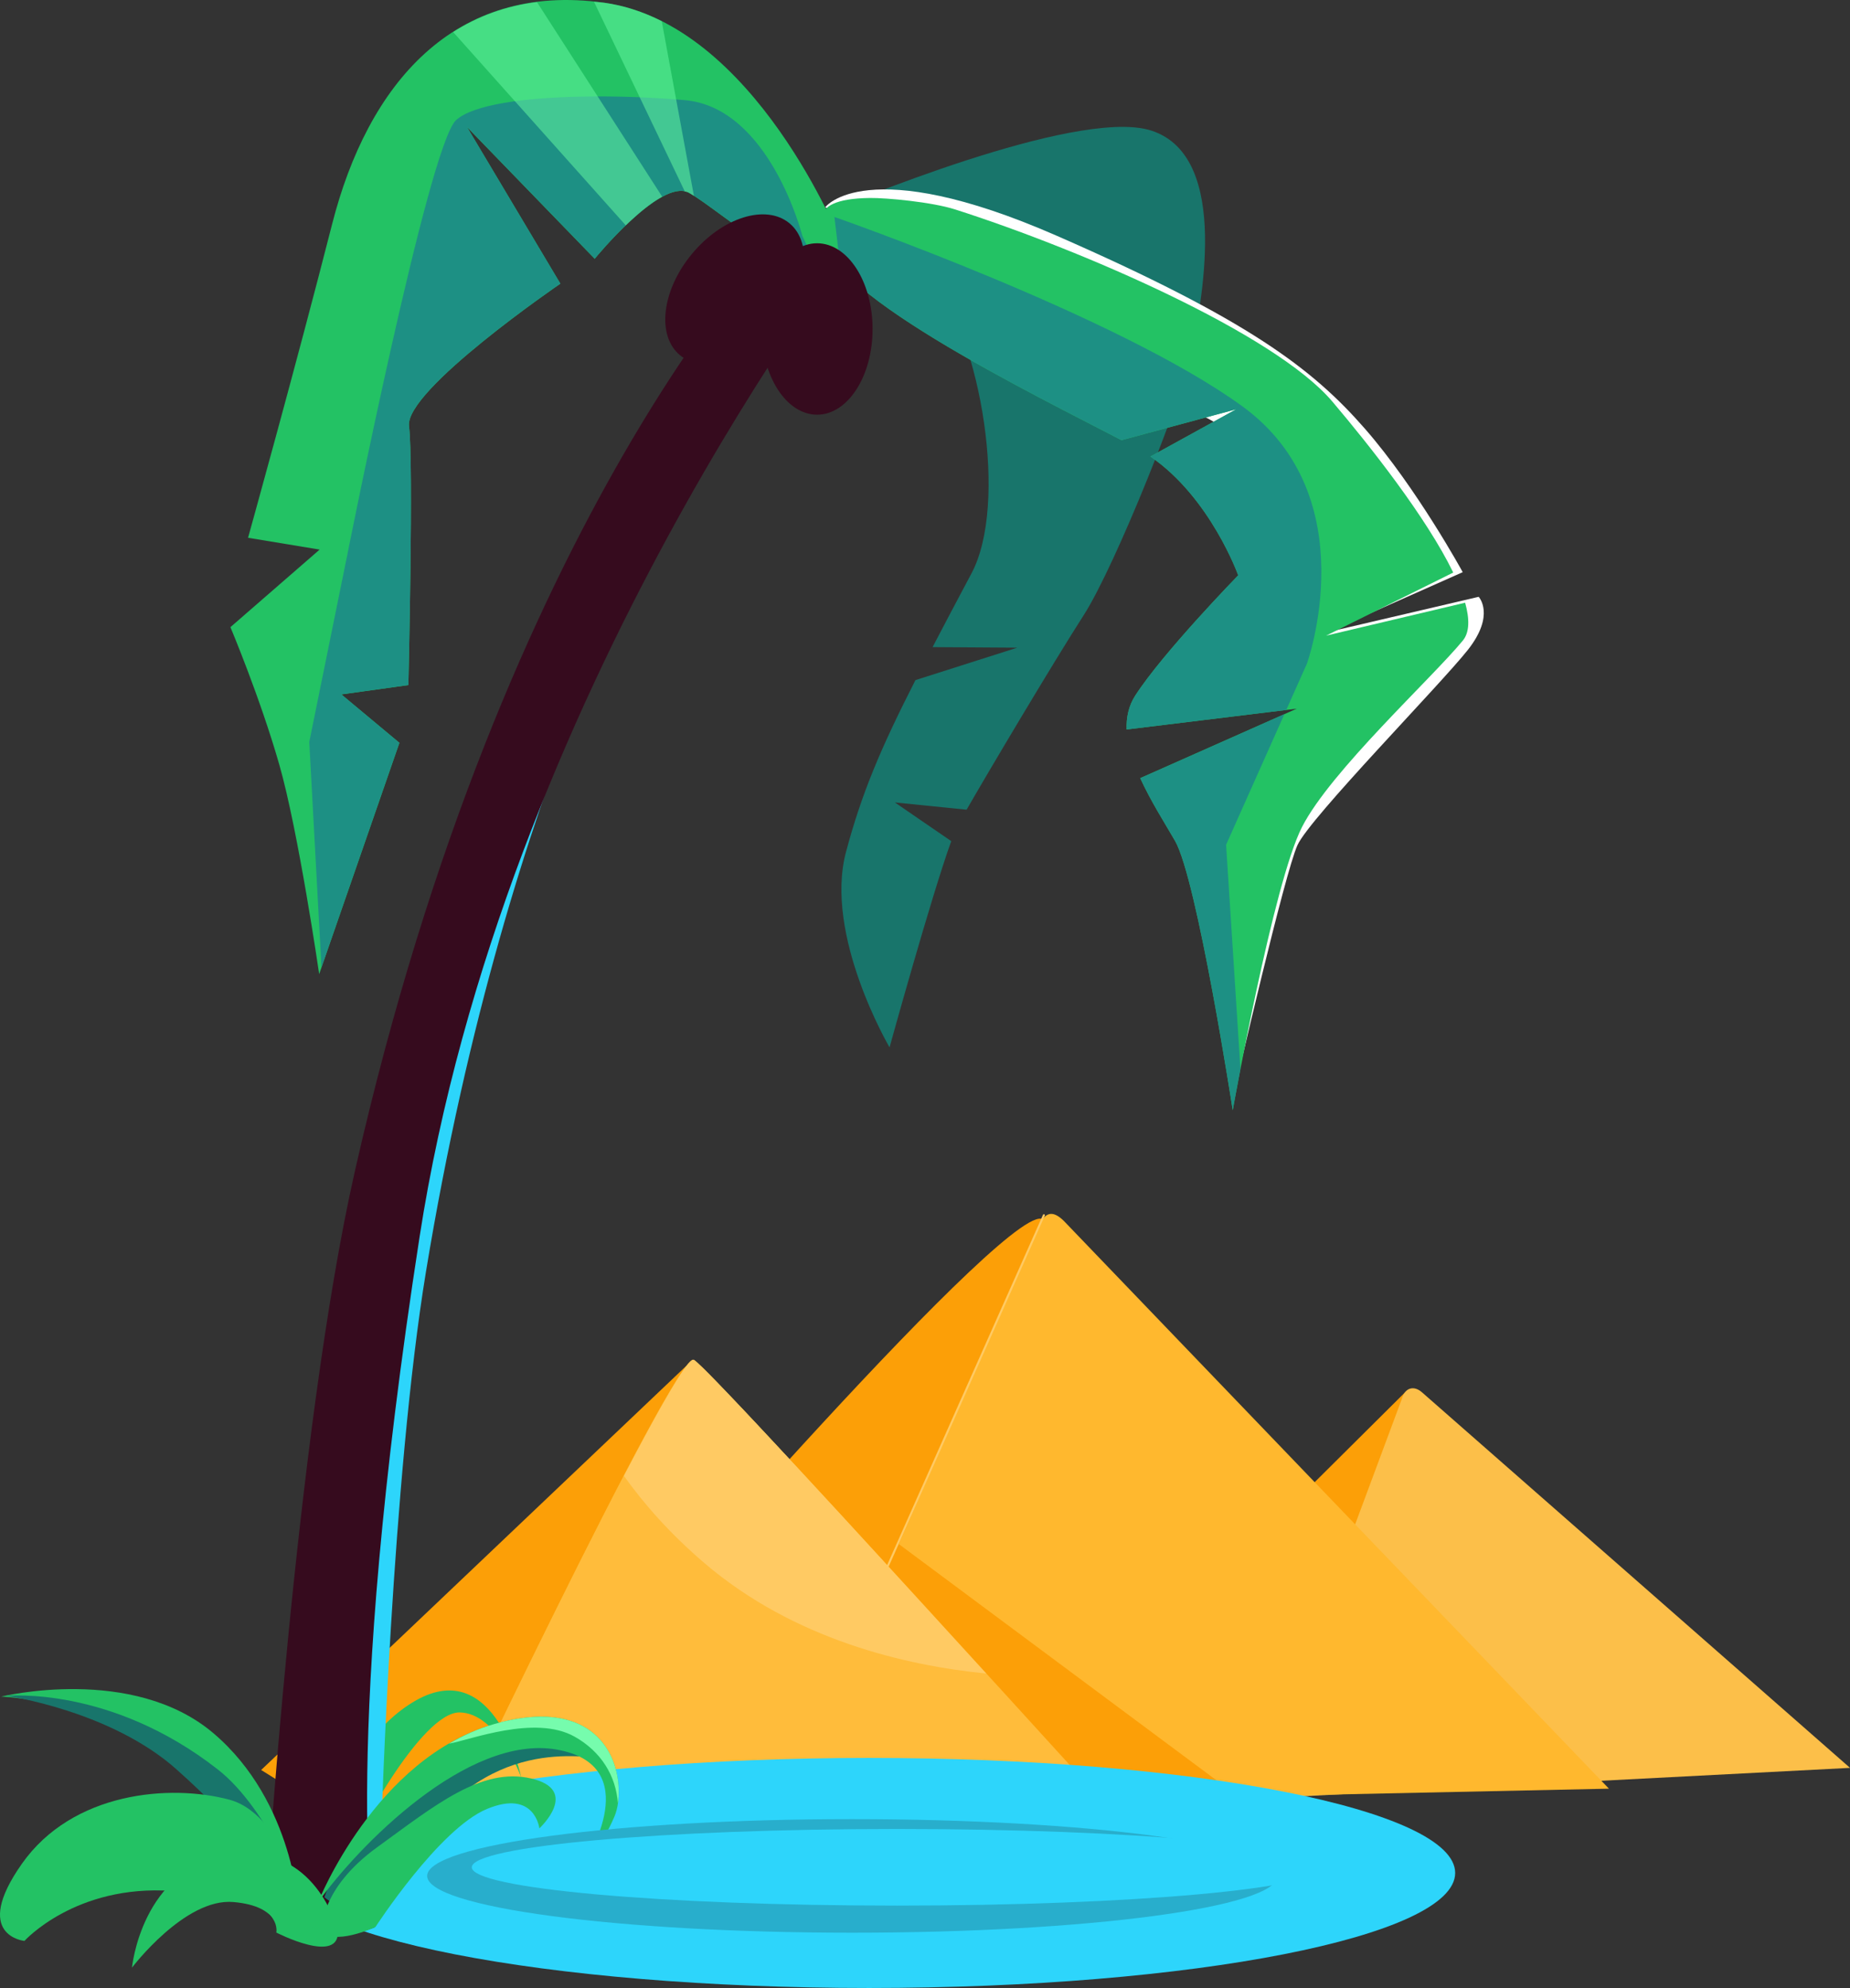
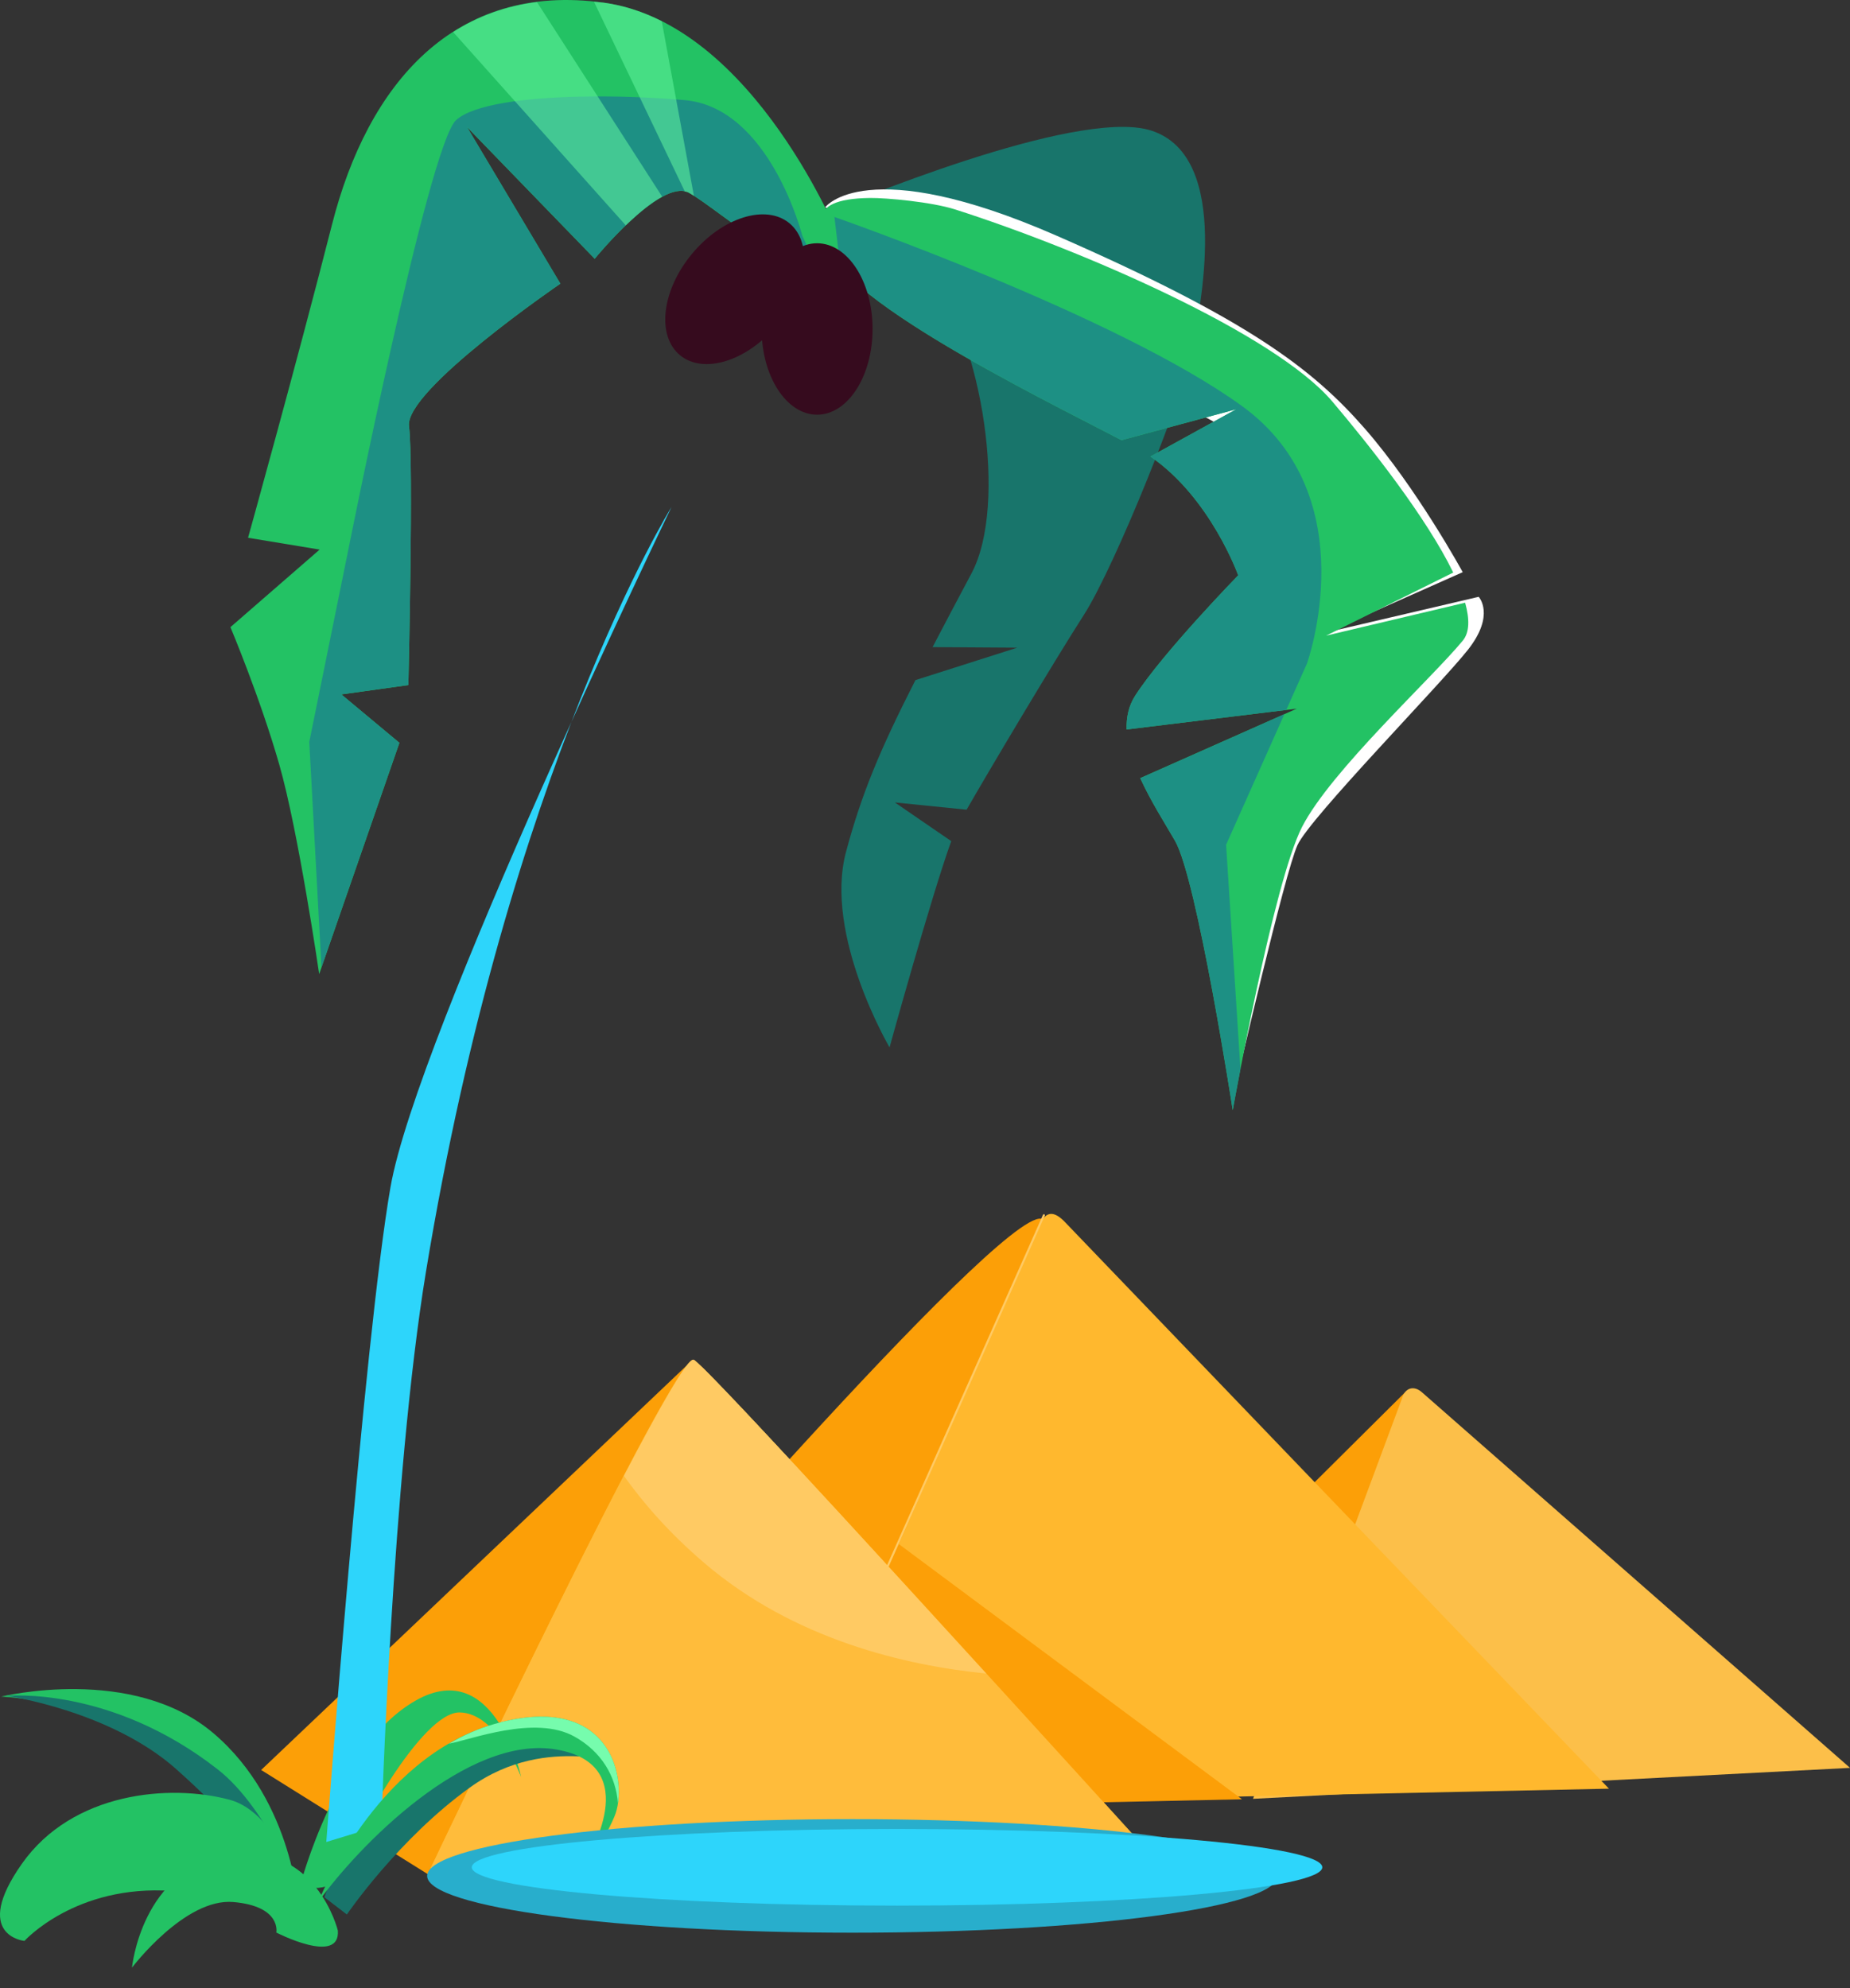
<svg xmlns="http://www.w3.org/2000/svg" viewBox="0 0 605.52 650.81">
  <rect x="0" y="0" width="605.52" height="650.81" fill="#333333" stroke="none" />
  <defs>
    <style>.e,.f{fill:#ffca63;}.g{fill:#1d9084;}.g,.h,.i,.j,.k,.l,.m,.n,.o,.p,.q,.r,.s,.f{fill-rule:evenodd;}.h{fill:#76fcad;}.i{fill:#fcbf49;}.j{fill:#fff;}.k{fill:#18756b;}.l{fill:#2dd5fb;}.m{fill:#63f69f;isolation:isolate;opacity:.55;}.n{fill:#23c264;}.o{fill:#fc9f07;}.p{fill:#28aecc;}.q{fill:#ffb82e;}.r{fill:#ffbc3b;}.s{fill:#360b1e;}</style>
  </defs>
  <g id="a" />
  <g id="b">
    <g id="c">
      <g id="d">
        <g>
          <path class="o" d="M85.48,579.44l141.06-134.11-86.37,168.31-54.69-34.2Z" />
          <path class="o" d="M366.99,548.15l93.01-92.45-40.11,127.89-52.9-35.44Z" />
          <path class="i" d="M605.52,578.74l-140.12-122.96c-2.64-2.32-5.54-1.45-6.48,1.94l-48.79,131.16,195.39-10.13Z" />
          <path class="o" d="M255.98,591.23l-54.22-49.72s133.25-154.38,140.04-141.84c10.81,19.96-85.83,191.56-85.83,191.56Z" />
          <path class="q" d="M256.48,591.29l83.35-189.58c2.09-4.88,4.6-5.73,8.38-2.01l178.41,185.86-270.14,5.73Z" />
          <path class="q" d="M140.95,611.63s80.35-169.63,86.15-166.44c5.79,3.19,147.72,159.8,147.72,159.8,0,0-226.52,11.39-233.87,6.65Z" />
          <path class="o" d="M292.96,504.57l113.55,84.46-76.37,1.65-1.44,2.59-41.15-79.96,5.42-8.74Z" />
          <path class="r" d="M140.95,611.63s80.35-169.63,86.15-166.44c5.79,3.19,147.72,159.8,147.72,159.8,0,0-226.52,11.39-233.87,6.65Z" />
          <path class="f" d="M227.1,445.19c-1.81-1-11.23,15.66-22.88,37.98,6.6,9.25,15.07,18.89,26.25,28.46,29.43,25.21,66.11,33.64,92.33,36.24-42.3-46.41-92-100.66-95.7-102.69Z" />
          <path class="e" d="M290.57,513.05s-.09,0-.14-.03c-.17-.08-.24-.27-.17-.44l51.11-114.88c.07-.17,.27-.24,.44-.17,.17,.08,.24,.27,.17,.44l-51.11,114.88c-.06,.12-.18,.2-.3,.2Z" />
        </g>
        <g>
          <path class="k" d="M364.47,41.62c-34.85,1.67-103.75,32.01-103.75,32.01,0,0,28.5-2.77,44.48,17.48,15.98,20.26,24.83,74,12.77,96.61-4.97,9.32-8.91,16.82-12.73,24.13l27.72,.18-33.33,10.62c-11.52,22.62-17.63,37.18-22.72,56.23-7.3,27.31,14.25,64,14.25,64,0,0,13.6-49.27,20.19-67.52l-18.45-12.66s12.71,1.29,23.48,2.37c6.97-12.18,28.55-48.47,38.29-63.62,10.5-16.32,33.13-73.25,35.55-86.85,2.42-13.6,13.14-62.96-13.17-71.78-3.29-1.1-7.58-1.45-12.56-1.21Z" />
-           <path class="l" d="M92.65,613.15c0-20.8,85.88-37.66,191.82-37.66s191.82,16.86,191.82,37.66-85.88,37.66-191.82,37.66-191.82-16.86-191.82-37.66Z" />
          <path class="n" d="M98.26,617.23s11.9-45.89,37.89-60.57c25.99-14.68,34.43,25.13,34.43,25.13,0,0-7.64-20.99-20.11-21.19-12.46-.2-34.44,40.33-37.81,50.56-3.37,10.23-14.4,6.07-14.4,6.07Z" />
          <path class="l" d="M124.84,597.51s3.51-113.92,14.57-181.13c27.15-164.92,80.36-250.36,80.36-250.36,0,0-83.31,172.81-91.97,222.66-8.66,49.84-21,214.33-21,214.33l18.03-5.49Z" />
-           <path class="s" d="M86.95,625.46s9.75-156.15,29.21-242.08C165.22,166.8,254.94,76.97,254.94,76.97l24.24,2.99s-114.33,146.95-141.86,325.03c-25.79,166.77-14.87,226.03-14.87,226.03,0,0-24.16,9.59-35.5-5.56Z" />
          <g>
            <path class="n" d="M97.85,625.94s-1.44-35.93-27.95-58.5c-26.52-22.57-69.5-12.02-69.5-12.02,0,0,30.16,.85,54.13,20.59,23.97,19.75,43.33,49.93,43.33,49.93Z" />
            <path class="k" d="M99.49,623.16s-11.18-30.59-28.22-43.91c-35.18-27.51-68.98-24.06-68.98-24.06,0,0,33.78,4.82,55.31,23.9,21.54,19.08,41.89,44.07,41.89,44.07Z" />
          </g>
          <path class="n" d="M110.57,631.96s-7.16-29.23-35.72-24.75c-28.56,4.47-31.65,36.94-31.65,36.94,0,0,17.32-22.87,33.17-21.48,15.85,1.38,14.07,9.99,14.07,9.99,0,0,21.01,10.84,20.14-.7Z" />
          <g>
            <path class="k" d="M106.17,621.1l7.36,5.65s16.79-24.64,40.17-41.5c26.69-19.26,52.58-3.67,41.35-13.65-6.92-6.15-19.95-8.76-28.7-6.44-8.75,2.32-42.82,29.41-50.16,38.43-7.34,9.01-10.03,17.52-10.03,17.52Z" />
            <path class="n" d="M104.11,622.75s18.7-47.31,57.8-58.38c39.09-11.08,43.77,19.6,39.2,30.31-4.57,10.71-9.25,14.19-9.25,14.19,0,0,19.64-30.96-9.63-36.11-29.27-5.15-65.12,31.76-78.12,50Z" />
            <path class="h" d="M175.01,562.06c-3.86,.2-8.22,.92-13.1,2.3-5.38,1.52-10.34,3.79-14.95,6.47,6.86-1.2,28.12-9.56,41.07-2.32,8.71,4.87,13.58,12.85,14.21,21.86,1.66-10.99-3.67-29.54-27.23-28.31Z" />
          </g>
          <path class="n" d="M102.5,632.17s-7.94-37.76-27.37-42.99c-19.43-5.22-51.38-2.61-67.97,20.97-16.59,23.57,.84,25.25,.84,25.25,0,0,16.72-18.56,48.25-16.36,31.53,2.2,46.25,13.13,46.25,13.13Z" />
-           <path class="n" d="M105.39,631.75s-.84-13.34,18.12-27.06c18.96-13.73,34.03-26.25,50.33-22.47,16.3,3.79,2.7,16.33,2.7,16.33,0,0-1.48-12.87-17.16-6.35-15.68,6.51-36.5,38.66-36.5,38.66,0,0-14.39,6.6-17.49,.89Z" />
          <path class="n" d="M275.32,79.28S247.05,7.81,197.78,.9c-49.28-6.91-77.45,26.86-89.07,72.46-11.62,45.6-27.52,102.69-27.52,102.69l23.43,3.87-29.2,25.39s9.69,23.01,15.97,44.92c6.29,21.91,13.08,68.67,13.08,68.67l26.26-75.72-19-15.84,21.93-3.06s1.74-72.97,.21-84.74c-1.54-11.77,49.54-46.67,49.54-46.67l-30.55-51.27,41.79,43.12s21.44-26.3,30.68-21.68c9.23,4.62,53.25,44.17,49.99,16.27Z" />
          <path class="g" d="M190.58,31.61c-18.71,.36-35.62,2.58-41.28,7.69-9.05,8.17-35.67,142.55-35.67,142.55l-12.4,61.03,3.99,73.82,25.5-73.53-18.99-15.85,21.93-3.06s1.75-72.97,.21-84.74c-1.54-11.77,49.54-46.66,49.55-46.66l-30.55-51.29,41.79,43.13s21.44-26.3,30.67-21.69c6.48,3.24,30.02,23.61,42.4,25.89-1.46-3.72-3.13-7.6-5.1-11.64,0,0-10.6-42.03-38.5-44.48-10.46-.92-22.33-1.38-33.56-1.16Z" />
          <path class="m" d="M194.43,.6l29.71,62.07c.41,.09,.83,.15,1.2,.33,.42,.21,1.24,.8,1.79,1.14l-10.54-57.21c-5.88-2.96-12.14-5.1-18.8-6.03-1.15-.16-2.23-.18-3.36-.3Zm-18.66,.09c-10.32,1.3-19.44,4.7-27.44,9.81l56.49,63.28c3.75-3.62,7.97-7.25,11.92-9.39L175.76,.69Z" />
          <path class="j" d="M270.1,67.85s13.2-18.06,75.78,9.33c62.58,27.39,83.72,43.55,100.8,63.09,17.08,19.54,32.08,47.04,32.08,47.04l-44.07,19.6,49.29-11.53s5.56,5.87-3.57,17.41c-9.14,11.54-51.52,54.78-55.71,63.82-4.19,9.04-20.42,79.58-20.42,79.58l25.05-130.42-17.89-38.39-10.79-47.44-130.55-72.1Z" />
          <path class="n" d="M284.75,64.81c-23.14,.26-13.84,11.24-13.84,11.24-7.03,16.89,69.18,53.94,96.17,68.05l37.58-10.13-28.12,15.48c19.65,13.45,28.74,38.89,28.74,38.89,0,0-24.67,25.33-33.72,39.41-2.16,3.36-2.93,7.13-2.8,11.06l55.67-6.81-51.22,22.74c3.46,7.59,8.14,14.88,11.38,20.51,7.24,12.57,18.89,88.19,18.89,88.19,0,0,13.29-74.36,22.69-92.72,9.4-18.36,42.54-48.73,52.62-61.01,2.25-2.74,2.23-7.11,.76-12.4l-45.5,10.78,41.61-20.65c-8.77-18.05-27.3-41.5-39.57-55.98-18.91-22.31-82.31-49.73-123.42-62.88-7.71-2.47-22.59-3.83-27.93-3.77Z" />
          <path class="g" d="M273.12,71.02l1.95,16.59c16.09,18.62,70.15,45.07,92,56.49l37.58-10.13-28.12,15.48c19.65,13.45,28.74,38.89,28.74,38.89,0,0-24.67,25.33-33.72,39.41-2.16,3.36-2.93,7.13-2.8,11.06l52.24-6.38,6.79-15.21s19.61-54.57-21.18-84.23c-40.79-29.66-133.49-61.96-133.49-61.96Zm147.26,162.78l-47.17,20.95c3.46,7.59,8.14,14.88,11.38,20.51,7.24,12.57,18.89,88.19,18.89,88.19,0,0,1-5.49,2.53-13.45l-4.7-73.45,19.07-42.74Z" />
          <path class="s" d="M249.28,107.7c0-15.5,8.13-28.06,18.16-28.06s18.16,12.56,18.16,28.06-8.13,28.06-18.16,28.06-18.16-12.56-18.16-28.06Z" />
          <path class="s" d="M226.51,83.08c9.9-11.92,24.18-16.39,31.9-9.98,7.72,6.41,5.95,21.27-3.96,33.19-9.9,11.92-24.18,16.39-31.9,9.98-7.72-6.41-5.95-21.27,3.96-33.19Z" />
          <path class="p" d="M139.81,614.12c0-10.27,62.32-18.59,139.19-18.59s139.19,8.32,139.19,18.59-62.32,18.59-139.19,18.59-139.19-8.32-139.19-18.59Z" />
          <path class="l" d="M154.42,611.29c0-6.93,62.32-12.54,139.19-12.54s139.19,5.61,139.19,12.54-62.32,12.55-139.19,12.55-139.19-5.61-139.19-12.55Z" />
        </g>
      </g>
    </g>
  </g>
</svg>